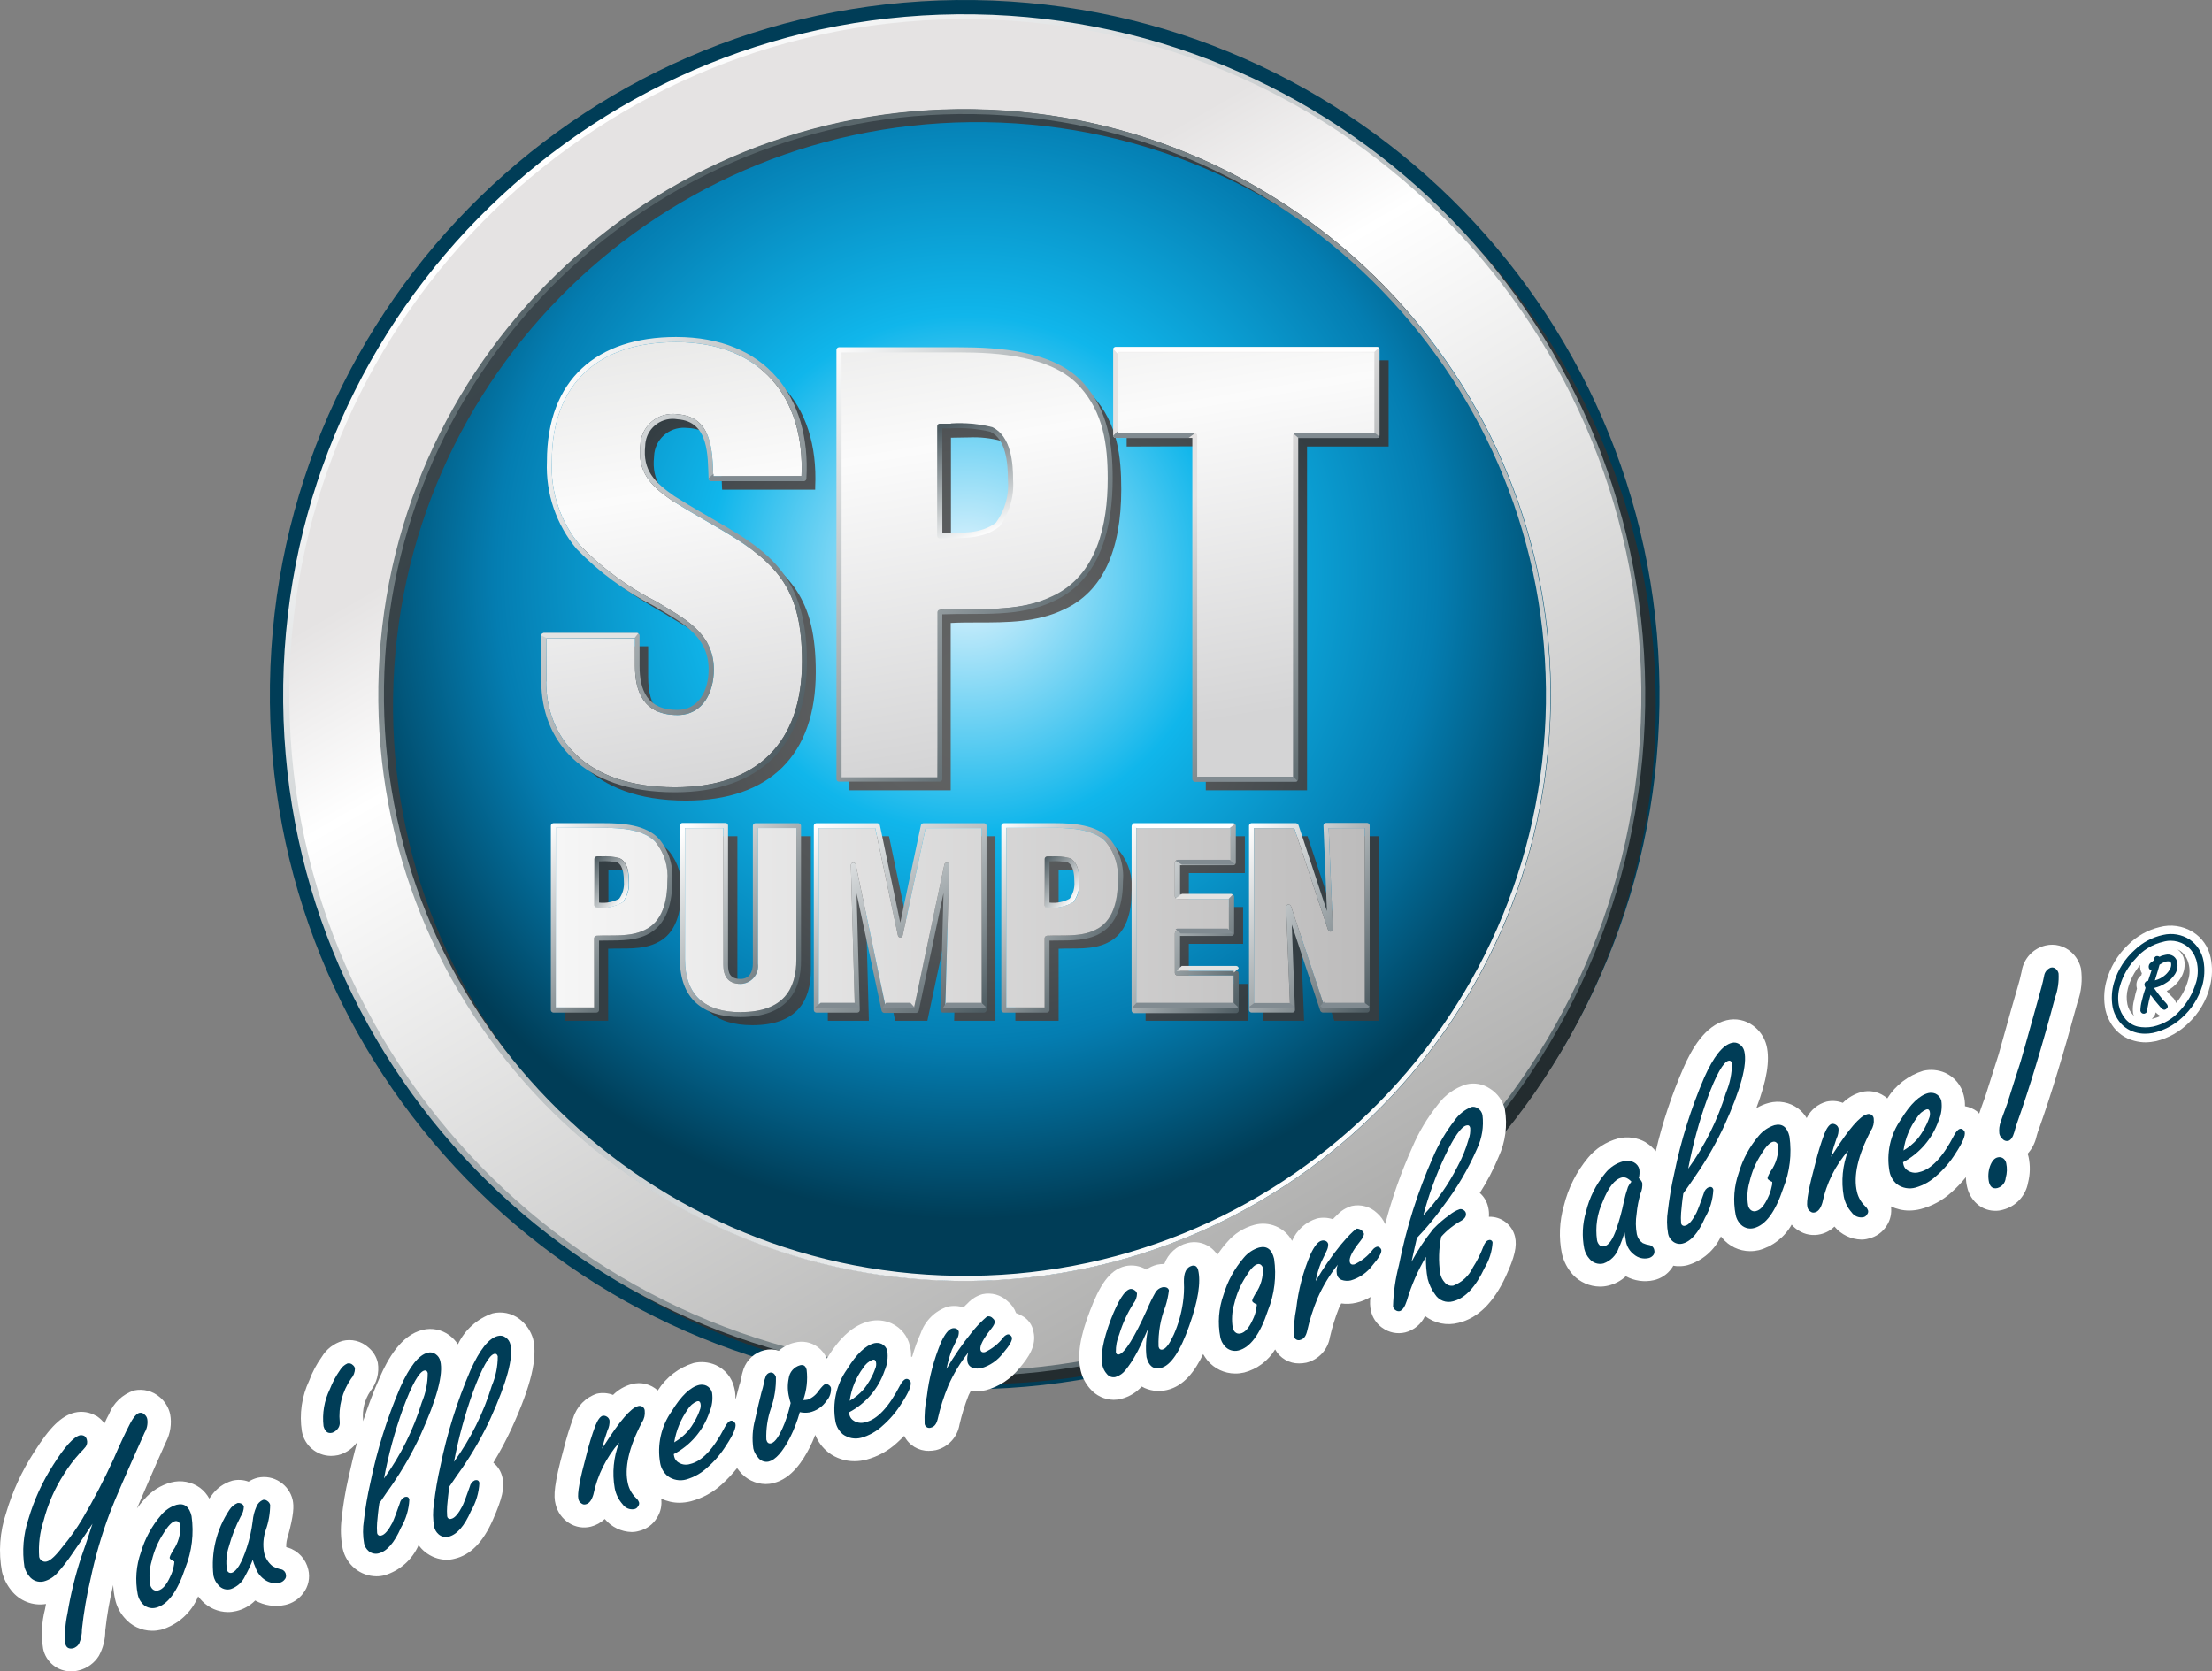
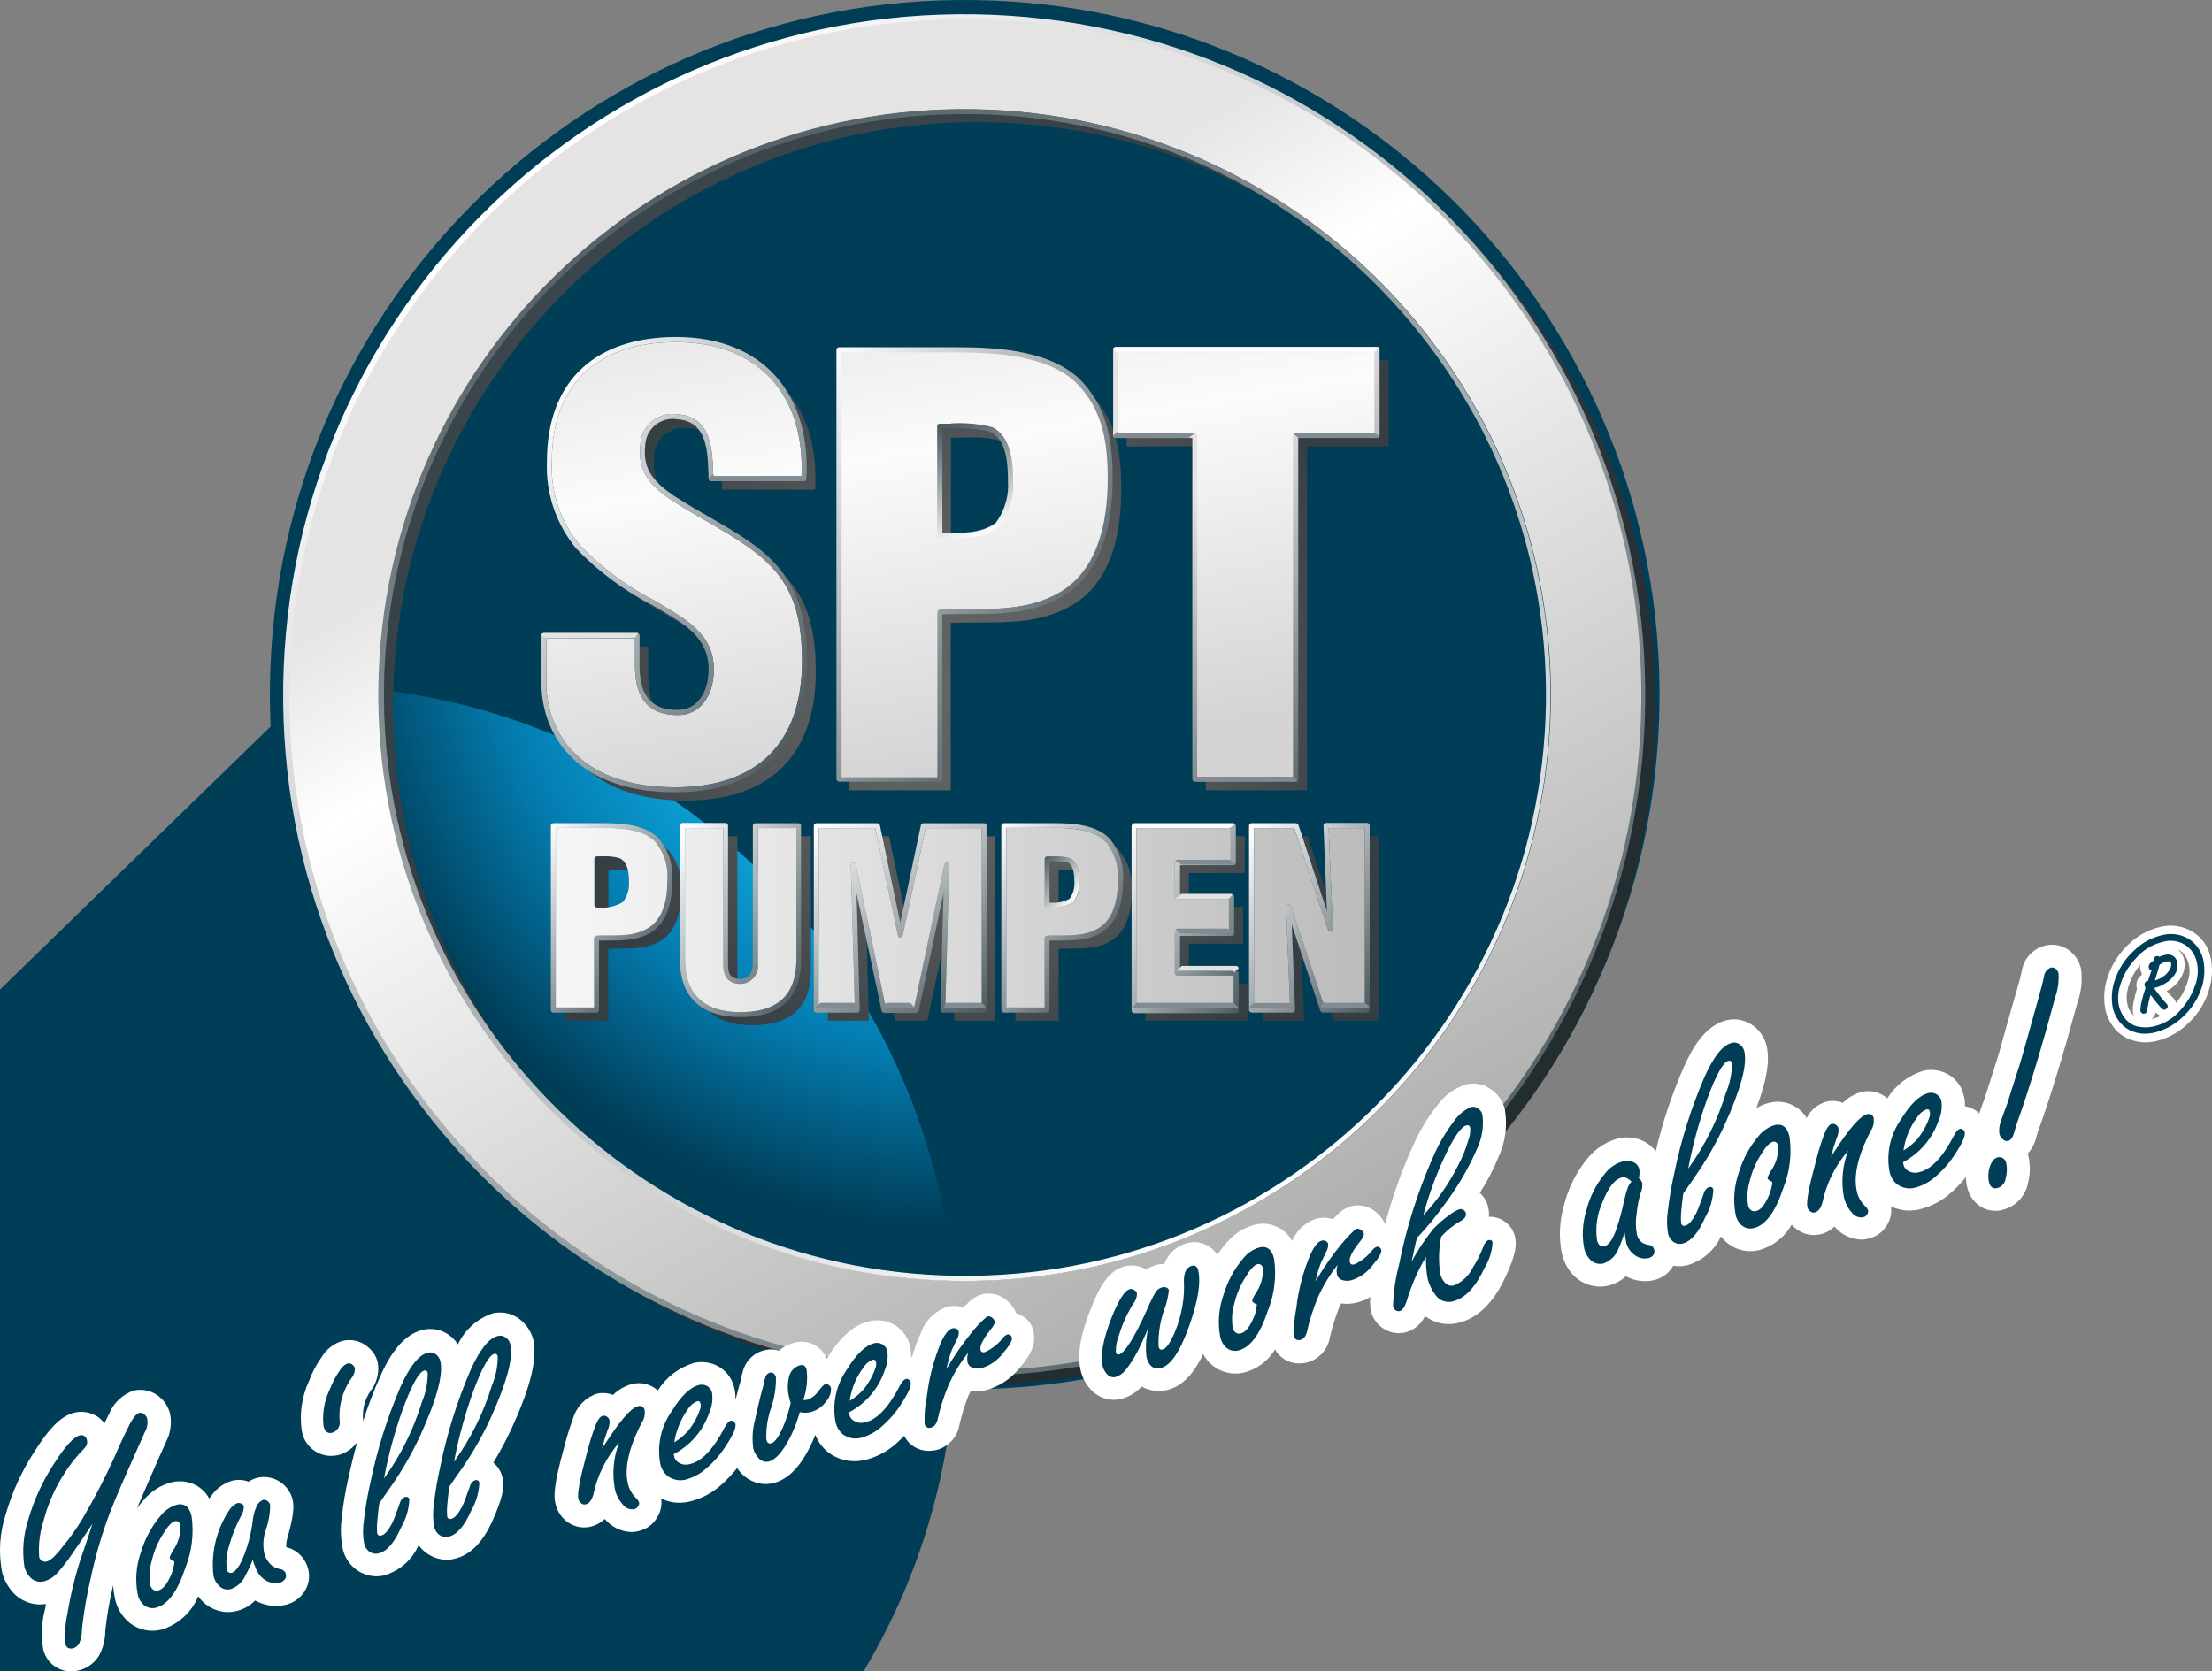
<svg xmlns="http://www.w3.org/2000/svg" xmlns:xlink="http://www.w3.org/1999/xlink" id="Ebene_1" data-name="Ebene 1" viewBox="0 0 219.085 165.573">
  <rect x="0" y="0" width="219.085" height="165.573" fill="#808080" stroke="none" />
  <defs>
    <style>
      .cls-1 {
        fill: none;
      }

      .cls-2 {
        fill: url(#Unbenannter_Verlauf_19-7);
      }

      .cls-3 {
        fill: url(#Unbenannter_Verlauf_19-6);
      }

      .cls-4 {
        fill: url(#Unbenannter_Verlauf_19-9);
      }

      .cls-5 {
        fill: url(#Unbenannter_Verlauf_19-8);
      }

      .cls-6 {
        fill: url(#Unbenannter_Verlauf_19-3);
      }

      .cls-7 {
        fill: url(#Unbenannter_Verlauf_19-5);
      }

      .cls-8 {
        fill: url(#Unbenannter_Verlauf_19-2);
      }

      .cls-9 {
        fill: url(#Unbenannter_Verlauf_19-4);
      }

      .cls-10 {
        fill: url(#Unbenannter_Verlauf_15-2);
      }

      .cls-11 {
        fill: #003d57;
      }

      .cls-12 {
        fill: #e3e3e2;
      }

      .cls-13 {
        fill: #fff;
      }

      .cls-14 {
        fill: #818b91;
      }

      .cls-15 {
        fill: url(#Unbenannter_Verlauf_2);
        fill-rule: evenodd;
      }

      .cls-16 {
        fill: url(#Unbenannter_Verlauf_5-2);
      }

      .cls-17 {
        fill: url(#Unbenannter_Verlauf_15);
      }

      .cls-18 {
        fill: url(#Unbenannter_Verlauf_19);
      }

      .cls-19 {
        fill: url(#Unbenannter_Verlauf_11);
      }

      .cls-20 {
        fill: url(#Unbenannter_Verlauf_20);
      }

      .cls-21 {
        fill: url(#Unbenannter_Verlauf_3);
      }

      .cls-22 {
        fill: url(#Unbenannter_Verlauf_4);
      }

      .cls-23 {
        fill: url(#Unbenannter_Verlauf_6);
      }

      .cls-24 {
        fill: url(#Unbenannter_Verlauf_5);
      }

      .cls-25 {
        fill: url(#Unbenannter_Verlauf_7);
      }
    </style>
    <radialGradient id="Unbenannter_Verlauf_4" data-name="Unbenannter Verlauf 4" cx="-151.807" cy="500.106" fx="-151.807" fy="500.106" r=".501" gradientTransform="translate(18712.081 64870.49) rotate(.86) scale(129.028 -129.028)" gradientUnits="userSpaceOnUse">
      <stop offset="0" stop-color="#e9f6fe" />
      <stop offset=".4" stop-color="#10b6eb" />
      <stop offset=".73" stop-color="#047db1" />
      <stop offset="1" stop-color="#003d57" />
    </radialGradient>
    <linearGradient id="Unbenannter_Verlauf_2" data-name="Unbenannter Verlauf 2" x1="-151.573" y1="499.712" x2="-152.216" y2="500.477" gradientTransform="translate(20515.2 67294.879) scale(134.424 -134.424)" gradientUnits="userSpaceOnUse">
      <stop offset=".1" stop-color="#232c2f" />
      <stop offset="1" stop-color="#3d484e" />
    </linearGradient>
    <linearGradient id="Unbenannter_Verlauf_3" data-name="Unbenannter Verlauf 3" x1="-152.082" y1="500.419" x2="-151.614" y2="499.607" gradientTransform="translate(20517.717 67305.876) scale(134.448 -134.448)" gradientUnits="userSpaceOnUse">
      <stop offset=".088" stop-color="#e5e3e3" />
      <stop offset=".234" stop-color="#fff" />
      <stop offset=".968" stop-color="#a8a8a7" />
    </linearGradient>
    <linearGradient id="Unbenannter_Verlauf_5" data-name="Unbenannter Verlauf 5" x1="-151.964" y1="500.128" x2="-151.464" y2="499.261" gradientTransform="translate(17708.81 58080.85) scale(116.094 -116.094)" gradientUnits="userSpaceOnUse">
      <stop offset="0" stop-color="#536166" />
      <stop offset="1" stop-color="#fff" />
    </linearGradient>
    <linearGradient id="Unbenannter_Verlauf_5-2" data-name="Unbenannter Verlauf 5" x1="-151.578" y1="499.721" x2="-152.22" y2="500.487" gradientTransform="translate(20588.343 67538.504) scale(134.91 -134.911)" xlink:href="#Unbenannter_Verlauf_5" />
    <radialGradient id="Unbenannter_Verlauf_6" data-name="Unbenannter Verlauf 6" cx="-150.742" cy="497.543" fx="-150.742" fy="497.543" r=".737" gradientTransform="translate(10171.215 33305.045) scale(66.833 -66.802)" gradientUnits="userSpaceOnUse">
      <stop offset="0" stop-color="#636464" />
      <stop offset=".241" stop-color="#5e6061" />
      <stop offset=".492" stop-color="#525557" />
      <stop offset=".749" stop-color="#3c4449" />
      <stop offset=".828" stop-color="#343e43" />
    </radialGradient>
    <linearGradient id="Unbenannter_Verlauf_7" data-name="Unbenannter Verlauf 7" x1="-151.368" y1="495.646" x2="-151.021" y2="494.529" gradientTransform="translate(12518.659 21884.442) scale(82.182 -44.104)" gradientUnits="userSpaceOnUse">
      <stop offset=".031" stop-color="#e3e3e2" />
      <stop offset=".412" stop-color="#fbfbfb" />
      <stop offset="1" stop-color="#d4d4d5" />
    </linearGradient>
    <linearGradient id="Unbenannter_Verlauf_19" data-name="Unbenannter Verlauf 19" x1="-147.626" y1="495.517" x2="-146.799" y2="494.681" gradientTransform="translate(3940.224 22387.05) scale(26.313 -45.104)" gradientUnits="userSpaceOnUse">
      <stop offset="0" stop-color="#fff" />
      <stop offset="1" stop-color="#4e5c62" />
    </linearGradient>
    <linearGradient id="Unbenannter_Verlauf_19-2" data-name="Unbenannter Verlauf 19" x1="-147.957" y1="495.229" x2="-147.182" y2="494.377" gradientTransform="translate(4129.91 21346.122) scale(27.358 -43.033)" xlink:href="#Unbenannter_Verlauf_19" />
    <linearGradient id="Unbenannter_Verlauf_19-3" data-name="Unbenannter Verlauf 19" x1="-132.608" y1="472.463" x2="-132.877" y2="473.471" gradientTransform="translate(1096.663 5448.256) scale(7.537 -11.419)" xlink:href="#Unbenannter_Verlauf_19" />
    <linearGradient id="Unbenannter_Verlauf_11" data-name="Unbenannter Verlauf 11" x1="-146.808" y1="494.297" x2="-147.412" y2="495.313" gradientTransform="translate(4008.077 21358.167) scale(26.386 -43.057)" gradientUnits="userSpaceOnUse">
      <stop offset="0" stop-color="#536166" />
      <stop offset=".7" stop-color="#e5e3e3" />
    </linearGradient>
    <linearGradient id="Unbenannter_Verlauf_15" data-name="Unbenannter Verlauf 15" x1="-109.192" y1="437.056" x2="-108.428" y2="436.158" gradientTransform="translate(481.138 2327.973) scale(3.459 -5.132)" gradientUnits="userSpaceOnUse">
      <stop offset="0" stop-color="#4e5c62" />
      <stop offset="1" stop-color="#fff" />
    </linearGradient>
    <linearGradient id="Unbenannter_Verlauf_19-4" data-name="Unbenannter Verlauf 19" x1="-140.85" y1="485.043" x2="-140.083" y2="484.191" gradientTransform="translate(1798.993 9184.142) scale(12.07 -18.766)" xlink:href="#Unbenannter_Verlauf_19" />
    <linearGradient id="Unbenannter_Verlauf_19-5" data-name="Unbenannter Verlauf 19" x1="-140.661" y1="485.09" x2="-139.738" y2="484.073" gradientTransform="translate(1804.915 9196.69) scale(11.949 -18.791)" xlink:href="#Unbenannter_Verlauf_19" />
    <linearGradient id="Unbenannter_Verlauf_15-2" data-name="Unbenannter Verlauf 15" x1="-108.939" y1="437.049" x2="-108.169" y2="436.15" gradientTransform="translate(433.469 2327.62) scale(3.439 -5.131)" xlink:href="#Unbenannter_Verlauf_15" />
    <linearGradient id="Unbenannter_Verlauf_19-6" data-name="Unbenannter Verlauf 19" x1="-140.824" y1="485.043" x2="-140.056" y2="484.191" gradientTransform="translate(1750.544 9184.142) scale(12.045 -18.766)" xlink:href="#Unbenannter_Verlauf_19" />
    <linearGradient id="Unbenannter_Verlauf_19-7" data-name="Unbenannter Verlauf 19" x1="-140.656" y1="485.52" x2="-139.795" y2="484.589" gradientTransform="translate(1756.266 9417.053) scale(11.999 -19.229)" xlink:href="#Unbenannter_Verlauf_19" />
    <linearGradient id="Unbenannter_Verlauf_19-8" data-name="Unbenannter Verlauf 19" x1="-144.43" y1="485.154" x2="-143.71" y2="484.018" gradientTransform="translate(2553.618 9198.729) scale(17.106 -18.795)" xlink:href="#Unbenannter_Verlauf_19" />
    <linearGradient id="Unbenannter_Verlauf_19-9" data-name="Unbenannter Verlauf 19" x1="-139.102" y1="485.052" x2="-138.094" y2="484.065" gradientTransform="translate(1588.45 9185.698) scale(10.615 -18.769)" xlink:href="#Unbenannter_Verlauf_19" />
    <linearGradient id="Unbenannter_Verlauf_20" data-name="Unbenannter Verlauf 20" x1="-151.622" y1="484.054" x2="-150.622" y2="484.054" gradientTransform="translate(12204.401 8928.518) scale(80.129 -18.257)" gradientUnits="userSpaceOnUse">
      <stop offset="0" stop-color="#f6f6f6" />
      <stop offset="1" stop-color="#bdbcbc" />
    </linearGradient>
  </defs>
  <g id="soendgerath-logo-3D">
    <g id="Logo">
      <path id="Pfad_362" data-name="Pfad 362" class="cls-11" d="m26.737,67.822C27.288,29.818,58.543-.544,96.546.007s68.365,31.806,67.814,69.809c-.551,38.004-31.806,68.365-69.809,67.814-.009,0-.017,0-.026,0-37.986-.547-68.336-31.785-67.789-69.771,0-.013,0-.025,0-.038h0Z" />
-       <path id="Pfad_363" data-name="Pfad 363" class="cls-22" d="m30.997,67.895C31.501,32.237,60.816,3.738,96.474,4.242c35.658.504,64.156,29.819,63.652,65.477-.504,35.658-29.819,64.156-65.477,63.652-.017,0-.035,0-.052,0-35.642-.517-64.117-29.83-63.6-65.472,0-.001,0-.002,0-.004Z" />
+       <path id="Pfad_363" data-name="Pfad 363" class="cls-22" d="m30.997,67.895c35.658.504,64.156,29.819,63.652,65.477-.504,35.658-29.819,64.156-65.477,63.652-.017,0-.035,0-.052,0-35.642-.517-64.117-29.83-63.6-65.472,0-.001,0-.002,0-.004Z" />
      <path id="Pfad_364" data-name="Pfad 364" class="cls-15" d="m97.739,2.711C60.623,2.186,30.109,31.85,29.584,68.966c-.524,37.116,29.139,67.63,66.256,68.155,37.099.524,67.605-29.112,68.154-66.211.537-37.128-29.126-67.663-66.254-68.2,0,0,0,0-.001,0Zm-1.874,125.038c-31.933-.491-57.422-26.775-56.932-58.709S65.709,11.618,97.642,12.108c31.923.491,57.409,26.76,56.932,58.683-.499,31.933-26.775,57.425-58.709,56.956h0Z" />
      <path id="Pfad_365" data-name="Pfad 365" class="cls-21" d="m96.547,1.64C59.424,1.122,28.91,30.796,28.392,67.92c-.518,37.123,29.157,67.637,66.28,68.155,37.096.517,67.598-29.115,68.154-66.211.55-37.128-29.102-67.673-66.23-68.223-.016,0-.033,0-.049,0Zm-1.85,125.232c-32.041-.488-57.619-26.859-57.131-58.9.488-32.041,26.859-57.619,58.9-57.131,32.033.488,57.608,26.846,57.131,58.879-.486,32.046-26.854,57.632-58.9,57.152h0Z" />
      <path id="Pfad_366" data-name="Pfad 366" class="cls-24" d="m96.425,10.817c32.055.504,57.631,26.898,57.127,58.952-.504,32.055-26.898,57.631-58.952,57.127-32.036-.504-57.605-26.868-57.128-58.904.478-32.056,26.852-57.655,58.908-57.177.015,0,.03,0,.045,0Zm-.024.487c-31.78-.457-57.913,24.935-58.37,56.714-.457,31.78,24.935,57.913,56.714,58.37,31.771.457,57.9-24.921,58.369-56.691.454-31.782-24.932-57.92-56.714-58.393Z" />
      <path id="Pfad_367" data-name="Pfad 367" class="cls-16" d="m96.546,1.421c37.25.578,66.978,31.244,66.4,68.494-.578,37.25-31.244,66.978-68.494,66.4-37.241-.578-66.965-31.229-66.401-68.47C28.625,30.589,59.29.85,96.546,1.42h0Zm0,.487C59.571,1.39,29.177,30.945,28.66,67.92c-.517,36.975,29.038,67.369,66.013,67.886,36.955.517,67.34-29.007,67.885-65.962.537-36.982-29.007-67.397-65.989-67.935-.008,0-.015,0-.023,0v-.002Z" />
      <path id="Pfad_368" data-name="Pfad 368" class="cls-23" d="m80.798,66.581c0,8.2-4.552,12.73-12.852,12.73-9.59,0-13.022-5.55-13.022-10.734v-4.552h9.274v3.018c0,3.091,1.29,4.576,3.967,4.576,2.458,0,3.335-2.288,3.335-4.235,0-3.213-2.337-4.6-4.8-6.061-.243-.146-.511-.292-.755-.462-2.75-1.582-5.6-3.31-7.546-5.55-1.985-2.384-3.018-5.419-2.9-8.519,0-7.692,4.576-12.1,12.56-12.1,3.967,0,7.229,1.217,9.444,3.554,2.312,2.41,3.432,5.866,3.237,10.028v.243h-9.216l-.024-.511c-.1-2.41-.195-5.4-3.262-5.6-.146,0-.268-.024-.389-.024-1.615-.078-2.987,1.168-3.065,2.783-.001.022-.002.044-.002.065-.268,2.458.9,3.773,3.018,5.209,1.241.8,2.434,1.485,3.578,2.142.56.317,1.096.633,1.607.949,5.379,3.165,7.813,5.822,7.813,13.051Zm56.714-30.886h-25.923v8.544l7.838-.024v34.077h10.028v-34.056h8.081v-8.541h-.024Zm-26.458,12.779c0,6.158-1.9,10.15-5.623,11.878-2.653,1.314-5.7,1.314-8.617,1.314-.876,0-1.777,0-2.653.049v16.576h-10.028v-42.596h11.878c3.919,0,9.444.365,12.219,3.529,2.483,2.724,2.823,6.059,2.823,9.248v.002Zm-16.868-5.112v10.661c.292-.024.609-.024.9-.024,1.655-.024,3.383-.024,4.722-1.1.914-1.232,1.346-2.755,1.217-4.284,0-1,0-4.065-1.874-4.941-1.04-.275-2.115-.39-3.189-.341l-1.776.029Zm-18.207,39.48v13.679c0,.779-.341,1.753-1.46,1.753-1.217,0-1.485-.755-1.485-1.631v-13.8h-4.284v13.241c0,3.748,2.118,5.477,5.769,5.477,4.381,0,5.793-2.385,5.793-5.477v-13.243h-4.333Zm22.612,0v18.28h-4.089l.146-5.477.243-8.86-1.874,8.86-1.168,5.477h-3.189l-1.144-5.477-1.85-8.86.243,8.86.146,5.477h-4.065v-18.28h6.061l2.264,10.807,2.288-10.807h5.988Zm25,14.629v3.651h-10.128v-18.28h9.834v3.653h-5.55v3.359h5.377v3.651h-5.379v3.968l5.846-.002Zm12.974-14.629v18.28h-4.406l-1.826-5.477-1.558-4.722.17,4.722.219,5.477h-4.065v-18.28h4.406l3.383,10.223-.414-10.223h4.091Zm-70.271,1.509c-1.193-1.363-3.578-1.509-5.233-1.509h-5.112v18.28h4.284v-7.132c1.606-.073,3.335.146,4.819-.584,1.947-.9,2.41-3.116,2.41-5.087.138-1.425-.282-2.847-1.171-3.969h.003Zm-3.627,5.915c-.733.408-1.578.57-2.41.462v-4.576h.462c.564-.037,1.13.013,1.679.146.73.341.8,1.412.8,2.118.049.66-.14,1.316-.534,1.849h.003Zm48.243-5.915c-1.193-1.363-3.578-1.509-5.233-1.509h-5.112v18.28h4.284v-7.132c1.606-.073,3.335.146,4.819-.584,1.947-.9,2.41-3.116,2.41-5.087.138-1.425-.282-2.847-1.171-3.969h.003Zm-3.651,5.915c-.733.408-1.578.57-2.41.462v-4.576h.463c.564-.037,1.13.013,1.679.146.73.341.8,1.412.8,2.118.072.663-.12,1.327-.535,1.849h.003Z" />
      <path id="Pfad_369" data-name="Pfad 369" class="cls-25" d="m54.096,67.505h0c0,5.477,3.748,10.491,12.755,10.491,8.154,0,12.584-4.43,12.584-12.462,0-6.961-2.264-9.639-7.692-12.876-1.582-.949-3.335-1.9-5.209-3.091-2.02-1.387-3.408-2.75-3.116-5.452.057-1.772,1.539-3.163,3.312-3.107.138.004.276.018.412.04,3.408.243,3.408,3.651,3.505,6.134h8.738c.341-7.765-3.992-13.29-12.438-13.29-7.594,0-12.292,3.992-12.292,11.854-.139,3.043.878,6.026,2.848,8.349,2.182,2.232,4.716,4.09,7.5,5.5,2.653,1.631,5.7,3.043,5.7,6.742,0,2.191-1.047,4.5-3.6,4.5-3.383,0-4.211-2.361-4.211-4.844v-2.75h-8.763v4.26m64.162-24.535h0c.13.009.234.113.243.243v33.809h9.688v-33.807c.009-.13.113-.234.243-.243h7.813v-8.2h-25.639v8.2h7.643m-11.245-4.746c-2.7-3.091-8.13-3.432-12.024-3.432h-11.757v42.255h9.615l.1-16.406c.009-.13.113-.234.243-.243,3.675-.17,7.74.341,11.148-1.339,4.406-2.045,5.525-7.156,5.525-11.732.022-3.456-.591-6.548-2.85-9.103h0Zm-8.081,13.752c-1.68,1.314-3.846,1.1-5.793,1.168-.134,0-.242-.109-.243-.243v-10.661c.009-.13.113-.234.243-.243h1.071c1.349-.086,2.704.037,4.016.365,1.874.876,2.02,3.578,2.02,5.16.101,1.593-.364,3.171-1.314,4.454h0Z" />
      <path id="Pfad_370" data-name="Pfad 370" class="cls-18" d="m54.097,67.506c0,5.477,3.748,10.491,12.755,10.491,8.154,0,12.584-4.43,12.584-12.462,0-6.961-2.264-9.639-7.692-12.876-1.582-.949-3.335-1.9-5.209-3.091-2.02-1.387-3.408-2.75-3.116-5.452.057-1.772,1.539-3.163,3.312-3.107.138.004.276.018.412.04,3.408.243,3.408,3.651,3.505,6.134h8.738c.341-7.765-3.992-13.29-12.438-13.29-7.594,0-12.292,3.992-12.292,11.854-.139,3.043.878,6.026,2.848,8.349,2.182,2.232,4.716,4.09,7.5,5.5,2.653,1.631,5.7,3.043,5.7,6.742,0,2.191-1.047,4.5-3.6,4.5-3.383,0-4.211-2.361-4.211-4.844v-2.75h-8.763v4.26l-.033.002Zm-.487,0v-4.552c.009-.13.113-.234.243-.243h9.249c.13.009.234.113.243.243v3.018c0,2.385.755,4.357,3.724,4.357,2.118,0,3.116-1.9,3.116-4.016,0-3.456-2.945-4.8-5.452-6.3-2.834-1.439-5.408-3.339-7.619-5.623-2.027-2.42-3.077-5.511-2.945-8.665,0-8.154,4.965-12.341,12.8-12.341,8.86,0,13.363,5.939,12.9,14.045-.009.13-.113.234-.243.243h-9.2c-.13-.009-.234-.113-.243-.243-.1-2.239.073-5.671-3.067-5.89-1.483-.268-2.903.718-3.17,2.201-.026.141-.04.284-.043.428-.268,2.41.925,3.627,2.9,4.99,7.2,4.576,13.12,5.866,13.12,16.381,0,8.3-4.649,12.949-13.071,12.949-9.274,0-13.241-5.209-13.241-10.978v-.004Z" />
      <path id="Pfad_371" data-name="Pfad 371" class="cls-8" d="m92.843,60.641c.009-.13.113-.234.243-.243,3.675-.17,7.716.341,11.148-1.339,4.406-2.045,5.477-7.059,5.477-11.635,0-3.456-.462-6.548-2.726-9.079-2.7-3.091-8.13-3.432-12.024-3.432h-11.61v42.089h9.492v-16.361Zm.487.219v16.332c-.009.13-.113.234-.243.243h-10c-.13-.009-.234-.113-.243-.243v-42.547c.009-.13.113-.234.243-.243h11.878c3.846,0,9.517.316,12.389,3.6,2.385,2.677,2.848,5.939,2.848,9.42,0,4.6-1.071,9.907-5.769,12.1-3.456,1.68-7.375,1.193-11.1,1.339h-.003Z" />
      <path id="Pfad_372" data-name="Pfad 372" class="cls-6" d="m94.185,41.949c1.374-.087,2.753.036,4.089.365,1.9.9,2.069,3.627,2.069,5.258.108,1.636-.366,3.257-1.339,4.576-1.7,1.363-3.919,1.12-5.915,1.193-.139.001-.256-.105-.268-.243v-10.88c0-.134.109-.242.243-.243h1.12v-.026Zm0,.487h-.852v10.368c1.777-.024,3.821.122,5.306-1.022.89-1.215,1.313-2.71,1.193-4.211,0-1.728-.195-4.065-1.753-4.8-1.275-.299-2.587-.413-3.895-.341v.006Z" />
      <path id="Pfad_373" data-name="Pfad 373" class="cls-12" d="m53.61,62.954c.009-.13.113-.234.243-.243h9.249c.042.003.083.011.122.024l-.365.462h-8.763l-.487-.243h0Z" />
      <g id="Gruppe_123" data-name="Gruppe 123">
        <path id="Pfad_374" data-name="Pfad 374" class="cls-1" d="m79.245,47.157l-.146-.146.146.146h.17c.341-7.765-3.992-13.29-12.438-13.29-7.594,0-12.292,3.992-12.292,11.854-.139,3.043.878,6.026,2.848,8.349,2.182,2.232,4.716,4.09,7.5,5.5,2.653,1.631,5.7,3.043,5.7,6.742,0,2.191-1.047,4.5-3.6,4.5-3.383,0-4.211-2.361-4.211-4.844v-2.751h-8.777v4.284c0,5.477,3.748,10.491,12.755,10.491,8.154,0,12.584-4.43,12.584-12.462,0-6.961-2.264-9.639-7.692-12.876-1.582-.949-3.335-1.9-5.209-3.091-2.02-1.387-3.408-2.75-3.116-5.452.057-1.772,1.539-3.163,3.312-3.107.138.004.276.018.412.04,3.31.219,3.408,3.456,3.505,5.915l.122-.122-.122.122v.219h8.549v-.021Z" />
        <path id="Pfad_375" data-name="Pfad 375" class="cls-14" d="m70.672,47.157v-.219l-.487.438v.049c.009.13.113.234.243.243h9.249l-.438-.487h-8.568v-.024Z" />
      </g>
      <path id="Pfad_376" data-name="Pfad 376" class="cls-19" d="m118.331,42.897c.13.009.234.113.243.243v33.809h9.493v-33.808c.009-.13.113-.234.243-.243h7.813v-8.008h-25.386v8.008h7.594Zm-.243.487h-7.594c-.13-.009-.234-.113-.243-.243v-8.519c.009-.13.113-.234.243-.243h25.9c.13.009.234.113.243.243v8.519c-.009.13-.113.234-.243.243h-7.813v33.809c-.009.13-.113.234-.243.243h-10c-.13-.009-.234-.113-.243-.243v-33.809h-.007Z" />
      <path id="Pfad_377" data-name="Pfad 377" class="cls-14" d="m117.723,43.384h-7.229c-.122,0-.268-.1-.243-.219l.487-.487v.219h7.643l-.657.487h-.001Z" />
      <path id="Pfad_378" data-name="Pfad 378" class="cls-13" d="m110.25,34.573c.029-.111.128-.19.243-.195h25.9c.146,0,.17.073.17.073l-.438.414h-25.388v.219l-.487-.511h0Z" />
      <path id="Pfad_379" data-name="Pfad 379" class="cls-14" d="m136.636,43.262c-.047.076-.13.122-.219.122h-7.813l-.462-.389c.041-.07.114-.116.195-.122h7.813l.487.389h-.001Z" />
      <g id="Gruppe_124" data-name="Gruppe 124">
        <path id="Pfad_380" data-name="Pfad 380" class="cls-14" d="m128.092,76.95h-9.371l-.511.438c.044.027.094.044.146.049h9.98c.065.002.127-.025.17-.073l-.414-.414Z" />
      </g>
      <path id="Pfad_381" data-name="Pfad 381" class="cls-17" d="m104.165,84.839c.598-.041,1.198.016,1.777.17.852.389.949,1.533.949,2.361.048.725-.168,1.443-.609,2.02-.783.462-1.698.65-2.6.535-.127.007-.236-.089-.243-.216,0-.009,0-.018,0-.027v-4.576c.009-.13.113-.234.243-.243h.487l-.004-.024Zm0,.487h-.219v4.089c.691.083,1.391-.053,2-.389.348-.488.512-1.083.463-1.68,0-.56-.049-1.582-.633-1.9-.528-.114-1.068-.155-1.607-.122l-.004.002Z" />
      <path id="Pfad_382" data-name="Pfad 382" class="cls-9" d="m103.459,92.941c.009-.13.113-.234.243-.243,1.558-.073,3.286.146,4.746-.56,1.8-.828,2.264-2.9,2.264-4.868.122-1.373-.287-2.741-1.144-3.822-1.12-1.266-3.383-1.436-5.063-1.436h-4.844v17.793h3.8v-6.864h-.002Zm.487.243v6.888c-.009.13-.113.234-.243.243h-4.284c-.13-.009-.234-.113-.243-.243v-18.28c.009-.13.113-.234.243-.243h5.112c1.631,0,4.138.122,5.428,1.607.94,1.164,1.394,2.647,1.266,4.138,0,2-.462,4.357-2.556,5.331-1.485.682-3.14.511-4.722.56h0Z" />
      <path id="Pfad_383" data-name="Pfad 383" class="cls-7" d="m135.175,99.826v-17.789h-3.578l.414,9.955c.024.341-.365.414-.487.1l-3.335-10.053h-3.992v17.787h3.578l-.389-9.931c-.024-.341.365-.414.487-.1l3.338,10.031h3.964Zm.243.487h-4.407c-.102-.018-.191-.08-.243-.17l-2.824-8.544.316,8.446c.01.138-.094.257-.231.267-.004,0-.008,0-.012,0h-4.065c-.13-.009-.234-.113-.243-.243v-18.28c.009-.13.113-.234.243-.243h4.406c.102.018.191.08.243.17l2.823,8.544-.341-8.471c-.01-.138.094-.257.231-.267.004,0,.008,0,.012,0h4.089c.13.009.234.113.243.243v18.28c.001.139-.105.256-.243.268h.003Z" />
-       <path id="Pfad_384" data-name="Pfad 384" class="cls-10" d="m59.549,84.839c.598-.041,1.198.016,1.777.17.852.389.949,1.533.949,2.361.048.725-.168,1.443-.609,2.02-.776.461-1.684.649-2.58.535-.127.007-.236-.089-.243-.216,0-.009,0-.018,0-.027v-4.576c.009-.13.113-.234.243-.243h.462v-.024Zm0,.487h-.219v4.089c.691.083,1.39-.053,2-.389.348-.488.511-1.083.462-1.68,0-.56-.049-1.582-.633-1.9-.528-.114-1.068-.155-1.607-.122l-.003.002Z" />
      <path id="Pfad_385" data-name="Pfad 385" class="cls-3" d="m58.843,92.941c.009-.13.113-.234.243-.243,1.558-.073,3.286.146,4.746-.56,1.8-.828,2.264-2.9,2.264-4.868.122-1.373-.287-2.741-1.144-3.822-1.12-1.266-3.383-1.436-5.063-1.436h-4.844v17.793h3.8v-6.864h-.002Zm.487.243v6.888c-.009.13-.113.234-.243.243h-4.284c-.13-.009-.234-.113-.243-.243v-18.28c.009-.13.113-.234.243-.243h5.087c1.631,0,4.138.122,5.428,1.607.94,1.164,1.394,2.647,1.266,4.138,0,2-.462,4.357-2.556,5.331-1.46.682-3.116.511-4.7.56h.002Z" />
      <path id="Pfad_386" data-name="Pfad 386" class="cls-2" d="m73.35,100.268c4.235,0,5.525-2.264,5.525-5.233v-13h-3.8v13.436c.125.972-.561,1.861-1.532,1.986-.056.007-.112.012-.168.014-1.412,0-1.728-.949-1.728-1.874v-13.56h-3.8v13c0,3.578,2,5.233,5.5,5.233l.003-.002Zm0,.487c-3.748,0-6.012-1.826-6.012-5.744v-13.242c.009-.13.113-.234.243-.243h4.284c.13.009.234.113.243.243v13.825c0,.828.219,1.387,1.241,1.387.9,0,1.217-.755,1.217-1.509v-13.678c.009-.13.113-.234.243-.243h4.284c.13.009.234.113.243.243v13.241c.049,3.213-1.436,5.72-5.988,5.72h.002Z" />
      <path id="Pfad_387" data-name="Pfad 387" class="cls-5" d="m84.278,85.737c-.02-.134.073-.258.206-.278.134-.02.258.073.278.206.001.008.002.015.002.023l2.97,14.142h2.8l2.994-14.142c.007-.135.123-.239.258-.232.135.007.239.123.232.258,0,.008-.001.015-.002.023l-.389,14.093h3.6v-17.793h-5.55l-2.263,10.613c-.073.316-.414.316-.487,0l-2.239-10.613h-5.6v17.793h3.578l-.389-14.093h.001Zm.56,2.75l.316,11.586c0,.134-.109.242-.243.243h-4.065c-.13-.009-.234-.113-.243-.243v-18.28c.009-.13.113-.234.243-.243h6.057c.112.012.207.088.243.195l2.02,9.663,2.045-9.663c.036-.107.131-.183.243-.195h6.012c.13.009.234.113.243.243v18.28c-.009.13-.113.234-.243.243h-4.089c-.134,0-.242-.109-.243-.243l.316-11.61-2.454,11.687c-.036.107-.131.183-.243.195h-3.189c-.112-.012-.207-.088-.243-.195l-2.483-11.659v-.004Z" />
      <path id="Pfad_388" data-name="Pfad 388" class="cls-4" d="m122.445,96.179h-5.569v-3.456h5.112c.13-.009.234-.113.243-.243v-3.651c-.009-.13-.113-.234-.243-.243h-5.112v-2.872h5.282c.13-.009.234-.113.243-.243v-3.651c.002-.065-.025-.127-.073-.17h-.024c-.028-.026-.062-.043-.1-.049h-9.882c-.077.002-.149.039-.195.1h0c-.027.044-.044.094-.049.146v18.28c.009.13.113.234.243.243h10.126c.13-.009.234-.113.243-.243v-3.651c.021-.141-.077-.273-.218-.294-.009-.001-.018-.002-.027-.003Zm-.268,3.651h-9.639v-17.793h9.347v3.162h-5.282c-.13.009-.234.113-.243.243v3.357c.009.13.113.234.243.243h5.112v3.164h-5.112c-.13.009-.234.113-.243.243v3.95c.009.13.113.234.243.243h5.573v3.188Z" />
      <path id="Pfad_389" data-name="Pfad 389" class="cls-20" d="m109.569,83.449c-1.12-1.266-3.383-1.436-5.063-1.436h-4.844v17.793h3.8v-6.864c.009-.13.113-.234.243-.243,1.558-.073,3.286.146,4.746-.56,1.8-.828,2.264-2.9,2.264-4.868.121-1.374-.289-2.742-1.146-3.822Zm-3.262,5.915c-.783.463-1.698.651-2.6.536-.127.007-.236-.089-.243-.216,0-.009,0-.018,0-.027v-4.576c.009-.13.113-.234.243-.243h.462c.598-.041,1.198.016,1.777.17.852.389.949,1.533.949,2.361.067.716-.143,1.43-.588,1.995Zm28.868,10.466v-17.793h-3.578l.414,9.955c.024.341-.365.414-.487.1l-3.335-10.053h-3.992v17.793h3.578l-.389-9.931c-.024-.341.365-.414.487-.1l3.335,10.028h3.967Zm-70.223-16.381c-1.12-1.266-3.383-1.436-5.063-1.436h-4.843v17.793h3.8v-6.864c.009-.13.113-.234.243-.243,1.558-.073,3.286.146,4.746-.56,1.8-.828,2.264-2.9,2.264-4.868.122-1.374-.289-2.742-1.146-3.822h0Zm-3.262,5.915c-.776.461-1.684.65-2.58.536-.127.007-.236-.089-.243-.216,0-.009,0-.018,0-.027v-4.576c.009-.13.113-.234.243-.243h.463c.598-.041,1.198.016,1.777.17.852.389.949,1.533.949,2.361.048.717-.168,1.427-.608,1.995h0Zm11.659,10.9c4.235,0,5.525-2.264,5.525-5.233v-13h-3.8v13.442c.125.972-.561,1.861-1.532,1.986-.056.007-.112.012-.168.014-1.412,0-1.728-.949-1.728-1.874v-13.562h-3.8v13c0,3.578,2,5.233,5.5,5.233l.003-.006Zm10.929-14.531c-.02-.134.073-.258.206-.278.134-.02.258.073.278.206.001.008.002.015.002.023l2.97,14.142h2.8l2.994-14.142c.007-.135.123-.239.258-.232.135.007.239.123.232.258,0,.008-.001.015-.002.023l-.389,14.093h3.6v-17.789h-5.55l-2.264,10.612c-.073.316-.414.316-.487,0l-2.239-10.612h-5.6v17.793h3.578l-.389-14.093.002-.004Zm37.9,14.093h-9.639v-17.789h9.347v3.164h-5.282c-.13.009-.234.113-.243.243v3.359c.009.13.113.234.243.243h5.112v3.167h-5.112c-.13.009-.234.113-.243.243v3.943c.009.13.113.234.243.243h5.574v3.184Z" />
      <path id="Pfad_390" data-name="Pfad 390" class="cls-14" d="m116.433,85.277c.056-.048.123-.083.195-.1h5.136l.56.438c-.046.024-.095.04-.146.049h-5.111l-.633-.389v.002Z" />
      <path id="Pfad_391" data-name="Pfad 391" class="cls-14" d="m122.08,92.454c-.031.015-.065.023-.1.024h-5.039l-.511-.414c.052-.033.11-.058.17-.073h4.99l.487.462h.003Z" />
      <path id="Pfad_392" data-name="Pfad 392" class="cls-12" d="m117.066,88.56h4.892c.051.009.1.025.146.049l-.414.438h-5.111c-.051-.009-.1-.025-.146-.049l.633-.438Z" />
      <path id="Pfad_393" data-name="Pfad 393" class="cls-12" d="m117.041,95.692h5.4c.13.009.234.113.243.243l-.487.414v-.17h-5.567c-.034-.005-.067-.013-.1-.024l.511-.462h0Z" />
      <path id="Pfad_394" data-name="Pfad 394" class="cls-14" d="m81.285,99.343h3.359l.487.389c-.05.057-.12.092-.195.1h-4.065c-.051-.009-.1-.025-.146-.049l.56-.438v-.002Z" />
      <path id="Pfad_395" data-name="Pfad 395" class="cls-14" d="m90.608,99.83h-3.089c-.034-.005-.068-.013-.1-.024l.341-.462h2.41l.438.487h0Z" />
      <path id="Pfad_396" data-name="Pfad 396" class="cls-14" d="m97.641,99.757c-.052.033-.11.058-.17.073h-4.065l.316-.487h3.484l.438.414h-.003Z" />
      <path id="Pfad_397" data-name="Pfad 397" class="cls-13" d="m121.787,82.037h-9.128l-.535-.389c.046-.061.118-.098.195-.1h9.834c.062.01.12.035.17.073l-.536.414v.002Z" />
      <path id="Pfad_398" data-name="Pfad 398" class="cls-14" d="m112.563,99.343h9.615l.438.414c-.05.057-.12.092-.195.1h-10.126c-.051-.009-.1-.025-.146-.049l.414-.462v-.003Z" />
      <path id="Pfad_399" data-name="Pfad 399" class="cls-14" d="m128.214,99.732c-.041.07-.114.116-.195.122h-4.065c-.091.007-.177-.041-.219-.122l.487-.365h3.505l.487.365Z" />
      <path id="Pfad_400" data-name="Pfad 400" class="cls-14" d="m135.637,99.708c-.047.076-.13.122-.219.122h-4.406c-.102-.018-.191-.08-.243-.17l.365-.438.049.122h3.968l.487.365h-.001Z" />
    </g>
    <g id="Slogan">
      <g id="Gruppe_125" data-name="Gruppe 125">
        <path id="Pfad_401" data-name="Pfad 401" class="cls-13" d="m28.514,153.306h-.044c-.049-.024-.1-.024-.122-.049v-.024c-.011-.357.047-.712.17-1.047.584-2.118.609-2.97.462-3.627-.176-.721-.619-1.348-1.241-1.753-.651-.435-1.451-.585-2.215-.414-.321.076-.625.208-.9.39-.514-.191-1.073-.226-1.606-.1-.852.243-1.593.777-2.093,1.509-.073.1-.122.17-.195.268-.228-.419-.543-.785-.925-1.071-.822-.595-1.866-.791-2.848-.536-1.048.282-1.985.876-2.687,1.704-.254.276-.49.569-.706.876.633-1.485,1.582-3.7,2.872-6.572.444-.853.59-1.83.414-2.775-.148-.644-.498-1.225-1-1.655-.702-.625-1.66-.879-2.58-.682-1.136.381-2.045,1.246-2.483,2.361-.146.268-.292.56-.438.9-.198-.263-.436-.493-.706-.682-.024-.031-.061-.049-.1-.049-.642-.388-1.411-.51-2.142-.341-1.314.316-2.483,1.46-4.041,3.943-1.199,1.854-2.125,3.87-2.75,5.988-.634,1.88-.777,3.891-.414,5.842.168.677.484,1.309.925,1.85.814,1.039,2.129,1.552,3.432,1.339-.024.17-.073.365-.1.536-.329,1.273-.391,2.601-.183,3.899.269,1.315,1.433,2.254,2.775,2.239.263.001.525-.032.779-.1.819-.204,1.526-.719,1.972-1.436.421-.777.639-1.647.633-2.531.168-1.508.428-3.003.779-4.479.026.475.091.948.195,1.412.144.666.454,1.285.9,1.8.676.825,1.684,1.306,2.75,1.314.303.002.605-.032.9-.1,1.665-.486,3.018-1.704,3.675-3.31.125.173.263.336.414.487.663.671,1.563,1.056,2.507,1.071.287.002.573-.032.852-.1.71-.167,1.36-.53,1.874-1.047.904.502,1.96.658,2.97.438.71-.156,1.341-.562,1.777-1.144.523-.667.711-1.537.511-2.361-.236-1.035-1.005-1.866-2.019-2.181Z" />
        <path id="Pfad_402" data-name="Pfad 402" class="cls-13" d="m51.418,130.645c-.754-.558-1.717-.754-2.629-.535-1.512.516-2.75,1.622-3.432,3.067-.232-.346-.52-.65-.852-.9-.754-.558-1.717-.754-2.629-.535-2.166.511-3.481,2.921-4.26,4.7-.628,1.422-1.18,2.877-1.655,4.357v-.17c-.093-.998.166-1.996.73-2.824.625-.79.89-1.806.73-2.8-.135-.603-.47-1.143-.949-1.533-.694-.622-1.652-.859-2.556-.633h0c-.856.252-1.586.817-2.045,1.582-.517.719-.935,1.505-1.241,2.337-.744,1.568-.998,3.323-.73,5.038.248,1.396,1.454,2.418,2.872,2.434.237,0,.474-.025.706-.073.651-.161,1.237-.518,1.68-1.022.073-.1.146-.17.219-.268-.317,1.144-.609,2.337-.876,3.578-.298,1.3-.518,2.617-.657,3.943-.135,1.013-.101,2.041.1,3.043.171.763.591,1.448,1.193,1.947.604.497,1.36.772,2.142.779.27.003.539-.031.8-.1,1.515-.448,2.754-1.544,3.383-2.994.17.247.375.469.609.657.602.503,1.358.785,2.142.8.27.003.539-.031.8-.1,1.582-.365,2.824-1.631,3.8-3.846.925-2.093,1.193-3.237.949-4.211-.125-.575-.443-1.09-.9-1.461.674-1.108,1.284-2.254,1.826-3.432,1.923-4.211,2.556-6.937,2.118-8.811-.229-.806-.716-1.514-1.388-2.014Z" />
        <path id="Pfad_403" data-name="Pfad 403" class="cls-13" d="m101.219,130.352c-.185-.109-.381-.199-.584-.268-.161-.459-.448-.864-.828-1.168-.666-.637-1.606-.902-2.507-.706-.55.156-1.046.459-1.436.876l-.024.024c-.146.146-.292.268-.414.414-.51-.17-1.058-.195-1.582-.073-1.243.419-2.223,1.389-2.653,2.629-.339.758-.624,1.539-.851,2.338-.024,0-.073-.024-.1-.024.01-.361-.031-.722-.122-1.071-.226-.977-.89-1.794-1.8-2.215-.019-.002-.036-.011-.049-.024-.683-.295-1.442-.363-2.166-.195-1.534.365-2.9,1.558-4.162,3.627-.024.024-.024.049-.049.073-.196-.453-.506-.847-.9-1.144-.658-.483-1.498-.644-2.288-.438-.578.132-1.114.407-1.558.8-.465-.15-.962-.167-1.436-.049-.963.233-1.742.939-2.069,1.874-.11.317-.191.643-.243.974,0,.024-.024.073-.024.1-.04.199-.097.394-.17.584v.024c-.1.341-.195.755-.316,1.217h-.048c.01-.361-.031-.722-.122-1.071-.226-.977-.89-1.794-1.8-2.215-.019-.002-.036-.011-.049-.024-.683-.295-1.442-.363-2.166-.195-1.473.453-2.735,1.421-3.554,2.726-.695-.639-1.668-.878-2.58-.633-.7.188-1.338.557-1.85,1.071-.512-.198-1.07-.24-1.606-.122-1.118.372-1.987,1.26-2.337,2.385-.372,1.012-.689,2.044-.949,3.091-.949,3.481-1.022,4.649-.8,5.477.182.764.653,1.427,1.314,1.85.647.422,1.442.555,2.191.365.511-.132.98-.391,1.363-.755l.024.024c.654.776,1.607,1.237,2.621,1.267.247.003.493-.031.73-.1.755-.172,1.406-.647,1.8-1.314.362-.563.509-1.237.414-1.9.561.271,1.177.413,1.8.414.386-.002.77-.051,1.144-.146,1.144-.302,2.197-.878,3.067-1.68.546-.493,1.051-1.031,1.509-1.606.075.11.156.215.243.316.627.787,1.574,1.252,2.58,1.266.263.001.525-.032.779-.1,1.8-.438,2.921-2.215,3.578-3.505.209-.412.396-.834.56-1.266.273.678.717,1.274,1.29,1.728.013,0,.024.011.024.024.744.558,1.65.857,2.58.852.386-.002.77-.051,1.144-.146,1.144-.302,2.197-.878,3.067-1.68.243-.219.487-.462.706-.682.459.921,1.405,1.498,2.434,1.485.237-.001.474-.026.706-.073,1.217-.297,2.138-1.294,2.337-2.531.228-.987.529-1.957.9-2.9l.219-.438c.503.073,1.015.048,1.509-.073,1.322-.358,2.493-1.135,3.335-2.215.9-1.047,1.68-2.215,1.363-3.578-.114-.673-.535-1.254-1.139-1.572Z" />
        <path id="Pfad_404" data-name="Pfad 404" class="cls-13" d="m147.466,120.543c.026-.318.001-.638-.073-.949-.118-.547-.408-1.042-.828-1.412.732-1.141,1.359-2.346,1.874-3.6.667-1.461.879-3.089.609-4.673-.201-.859-.735-1.604-1.485-2.069-.687-.459-1.534-.609-2.337-.414-1.146.354-2.146,1.072-2.848,2.045-1.025,1.282-1.868,2.699-2.507,4.211-1.102,2.453-1.997,4.993-2.677,7.594-.181-.422-.454-.798-.8-1.1-.667-.637-1.606-.902-2.507-.706-.55.156-1.046.459-1.436.876l-.024.024c-.146.146-.292.268-.414.414-.51-.17-1.058-.195-1.582-.073-1.105.341-2.004,1.151-2.458,2.215-.732-1.331-2.283-1.986-3.748-1.582h0c-1.044.283-1.977.875-2.677,1.7-.357.396-.683.819-.974,1.266-.2-.305-.456-.569-.754-.779-.647-.446-1.455-.588-2.215-.389-1.058.269-1.914,1.043-2.288,2.069-.237,0-.474.025-.706.073-.385.093-.748.259-1.071.487-.63-.374-1.377-.496-2.093-.341-1.631.389-2.58,2.045-3.481,4.406-1,2.556-1.29,4.454-.925,5.963.158.659.476,1.269.925,1.777.584.686,1.436,1.087,2.337,1.1.255.001.509-.032.755-.1.778-.2,1.48-.623,2.02-1.217.762.427,1.658.549,2.507.341,1.68-.389,2.775-1.874,3.578-3.554.124.212.262.416.414.609.676.825,1.684,1.306,2.75,1.314.303.002.605-.032.9-.1,1.281-.334,2.381-1.155,3.067-2.288.475.87,1.394,1.404,2.385,1.387.237-.001.474-.026.706-.073,1.217-.297,2.138-1.294,2.337-2.531.225-.988.526-1.958.9-2.9l.219-.438c.503.073,1.015.048,1.509-.073.488-.114.956-.303,1.387-.56-.07.462-.053.932.049,1.388.152.641.522,1.209,1.047,1.606.024.024.049.024.073.049.651.478,1.478.647,2.264.462.87-.217,1.596-.817,1.972-1.631.935.734,2.161.986,3.31.681,1.923-.462,3.481-2,4.673-4.576.9-1.947,1.144-3.018.925-3.968-.285-1.185-1.366-2.006-2.584-1.961Z" />
        <path id="Pfad_405" data-name="Pfad 405" class="cls-13" d="m206.103,95.935c-.141-.609-.464-1.161-.925-1.582-.696-.651-1.674-.907-2.6-.681h0c-1.21.293-2.13,1.279-2.337,2.507v.024c-.122.584-.268,1.144-.438,1.7-.146.511-.341,1.217-.609,2.118-.682,2.458-1.1,3.943-1.241,4.43-.438,1.363-.876,2.751-1.314,4.138-.414,1.144-.56,1.558-.609,1.728l-.146-.146-.073-.073c-.353-.259-.762-.434-1.193-.511.01-.361-.031-.722-.122-1.071-.226-.977-.89-1.794-1.8-2.215-.019-.002-.036-.011-.049-.024-.683-.295-1.442-.363-2.166-.195-1.476.454-2.739,1.424-3.558,2.733-.093-.096-.199-.178-.316-.243-.657-.443-1.471-.585-2.239-.389-.7.188-1.338.558-1.85,1.071-.512-.198-1.07-.24-1.606-.122-.862.233-1.581.828-1.972,1.631-.225-.379-.523-.71-.876-.974-.822-.594-1.866-.79-2.848-.535-.447.111-.875.291-1.266.535,1.047-2.775,1.363-4.722,1.022-6.183-.196-.804-.67-1.513-1.339-2-.754-.558-1.717-.754-2.629-.535-2.166.511-3.481,2.921-4.26,4.7-1.167,2.669-2.088,5.439-2.75,8.276-.28-.348-.619-.644-1-.876-.013,0-.024-.011-.024-.024-.821-.46-1.786-.59-2.7-.365-1.174.313-2.221.986-2.994,1.923-1.145,1.38-1.961,3.003-2.385,4.746-.447,1.543-.514,3.171-.195,4.746.182.78.56,1.501,1.1,2.093.689.734,1.647,1.156,2.653,1.168.287.003.573-.031.852-.1.646-.155,1.241-.473,1.728-.925.847.463,1.833.601,2.775.389.708-.16,1.333-.576,1.753-1.168.065-.084.122-.173.17-.268.2.041.405.058.609.049.27.003.539-.031.8-.1,1.462-.428,2.668-1.466,3.31-2.848.049.049.073.1.122.146.676.825,1.684,1.306,2.75,1.314.303.002.605-.032.9-.1,1.375-.375,2.541-1.287,3.237-2.531.192.232.423.43.682.584.648.42,1.442.553,2.191.365.515-.121.987-.382,1.363-.755l.024.024c.656.778,1.612,1.238,2.629,1.266.247.003.493-.031.73-.1.749-.171,1.397-.636,1.8-1.29.362-.563.509-1.237.414-1.9.561.271,1.177.413,1.8.414.386-.002.77-.051,1.144-.146,1.144-.301,2.197-.878,3.067-1.679.513-.453.986-.95,1.412-1.485.005.328.045.655.122.974.157.742.581,1.401,1.193,1.85.468.335,1.03.514,1.606.511.247.003.493-.031.73-.1,1.296-.325,2.279-1.383,2.507-2.7.21-.829.227-1.695.049-2.531-.022-.109-.056-.214-.1-.316.432-.475.733-1.054.876-1.68,0-.024.024-.049.024-.1.074-.272.163-.539.268-.8,1.193-3.359,2.458-7.546,3.773-12.414.394-1.078.513-2.238.344-3.373Z" />
      </g>
      <path id="Pfad_406" data-name="Pfad 406" class="cls-13" d="m218.954,94.864c-.216-1.066-.869-1.993-1.8-2.556-.977-.596-2.157-.763-3.262-.462-1.18.286-2.259.892-3.116,1.753-1.047.992-1.798,2.256-2.166,3.651-.242.923-.267,1.89-.073,2.824.12.521.334,1.016.633,1.46.519.792,1.319,1.358,2.239,1.582.359.097.729.146,1.1.146.352-.006.703-.047,1.047-.122,1.204-.293,2.306-.907,3.189-1.777,1.05-.986,1.794-2.253,2.142-3.651.24-.932.262-1.906.067-2.848Zm-7.714,5.647c-.272-.283-.458-.637-.536-1.022-.104-.516-.088-1.049.049-1.558.227-.86.643-1.658,1.217-2.337-.018.155-.01.311.024.463.027.129.077.253.146.365-.028.062-.044.128-.049.195-.076.043-.142.101-.195.17l-.024.024c-.235.285-.324.662-.243,1.022,0,.024.024.073.024.1-.109.352-.199.709-.268,1.071-.133.441-.174.905-.122,1.363.026.11.067.217.122.316-.042-.062-.091-.12-.145-.172Zm1.971.414c-.035-.004-.071.004-.1.024.088-.083.169-.172.243-.268.081-.115.132-.249.146-.389.145.143.309.266.487.365-.251.111-.511.201-.777.268h0Zm3.53-3.895c-.227.86-.643,1.658-1.217,2.337-.059-.228-.186-.432-.365-.584-.198-.192-.385-.395-.56-.609.073-.049.146-.073.219-.122.504-.304.923-.731,1.217-1.241.307-.529.411-1.153.292-1.753-.087-.403-.321-.76-.657-1,.214.085.406.218.56.389.263.29.447.641.536,1.022.138.513.129,1.054-.026,1.562h.001Z" />
      <g id="Gruppe_126" data-name="Gruppe 126">
        <path id="Pfad_407" data-name="Pfad 407" class="cls-11" d="m9.163,150.945c-.584.901-1.29,1.947-2.118,3.14-.401.588-.84,1.149-1.314,1.68-.364.441-.858.756-1.412.9-.543.125-1.108-.085-1.436-.535-.215-.264-.373-.571-.462-.9-.245-1.583-.112-3.201.389-4.722.557-1.902,1.384-3.713,2.458-5.379,1.144-1.826,2.045-2.8,2.653-2.945.15-.024.304.002.438.073.123.088.21.218.243.365.073.241.028.503-.122.706-.171.217-.359.42-.56.609-.59.648-1.12,1.348-1.582,2.093-.918,1.423-1.6,2.985-2.02,4.625-.379,1.152-.528,2.368-.438,3.578.025.138.103.261.219.341.139.124.331.17.511.122.365-.073.9-.56,1.582-1.46.742-.885,1.411-1.829,2-2.823,1.113-1.894,2.129-3.844,3.043-5.842.609-1.412,1.144-2.556,1.582-3.408.365-.73.706-1.12.974-1.193.196-.051.404.015.535.17.148.122.244.296.268.487.058.448-.036.902-.268,1.29-1.753,3.919-2.921,6.572-3.456,7.984-.799,2.123-1.434,4.303-1.9,6.523-.385,1.636-.67,3.294-.852,4.965.009.502-.091,1-.292,1.46-.132.205-.329.359-.56.438-.438.1-.706-.049-.8-.463-.068-1.003.005-2.011.219-2.994.31-1.89.766-3.754,1.363-5.574.58-1.633.921-2.727,1.115-3.311Z" />
        <path id="Pfad_408" data-name="Pfad 408" class="cls-11" d="m17.488,149.071c.779-.195,1.266.195,1.485,1.12.248,1.728.038,3.491-.609,5.112-.779,2.361-1.753,3.675-2.921,3.968-.513.133-1.057-.048-1.387-.463-.209-.244-.352-.537-.414-.852-.271-1.399-.162-2.845.316-4.187.401-1.352,1.083-2.604,2-3.675.401-.481.932-.836,1.53-1.023Zm-.219,5.623c-.268-.122-.438-.243-.462-.341-.024-.073.073-.316.316-.73.536-.749.794-1.661.73-2.58-.021-.082-.063-.158-.122-.219-.098-.125-.264-.174-.414-.122-.292.073-.682.462-1.12,1.193-.547.834-.942,1.757-1.167,2.728-.233.782-.283,1.606-.146,2.41.038.147.113.281.219.389.141.139.344.195.536.146.462-.1.852-.56,1.217-1.363.157-.317.272-.653.341-1,.04-.168.064-.339.072-.511h0Z" />
        <path id="Pfad_409" data-name="Pfad 409" class="cls-11" d="m25.034,154.523c-.214.552-.466,1.089-.755,1.607-.275.604-.785,1.07-1.412,1.29-.442.129-.919-.014-1.217-.365-.26-.269-.437-.607-.511-.974-.255-2.285.306-4.587,1.582-6.5.191-.304.47-.541.8-.681.142-.022.288.004.414.073.106.057.184.153.219.268-.009.357-.118.703-.316,1-.495.945-.887,1.94-1.168,2.969-.241.737-.308,1.521-.195,2.288.021.108.081.204.17.268.087.055.192.073.292.049.487-.122,1-.949,1.509-2.507.279-.855.475-1.736.584-2.629.043-.487.167-.964.365-1.412.116-.308.354-.554.657-.682.146-.029.297.008.414.1.142.089.247.227.292.389-.003.854-.151,1.702-.438,2.507-.238.705-.296,1.458-.17,2.191.11.536.403,1.018.828,1.363.277.166.582.282.9.341.237.065.41.267.438.511.045.172,0,.356-.122.487-.121.159-.293.27-.487.316-.484.112-.993.024-1.412-.243-.473-.3-.827-.757-1-1.29-.108-.237-.195-.482-.261-.734Z" />
        <path id="Pfad_410" data-name="Pfad 410" class="cls-11" d="m34.404,135.075c.192-.051.396.004.535.146.111.084.188.205.219.341.001.377-.138.741-.389,1.022-.87,1.259-1.266,2.785-1.12,4.308.025.259-.064.517-.243.706-.135.159-.312.277-.511.341-.438.1-.706-.122-.852-.657-.144-1.26.075-2.536.633-3.675.256-.663.591-1.292,1-1.874.171-.288.425-.517.728-.658Z" />
        <path id="Pfad_411" data-name="Pfad 411" class="cls-11" d="m37.569,148.925c-.122.8-.17,1.436-.219,1.923-.026.333-.026.667,0,1,.005.166.144.296.309.29.036-.001.071-.009.105-.022.341-.073.706-.511,1.1-1.266.17-.365.414-1.022.73-1.923.057-.282.248-.518.511-.633.243-.049.389.024.438.268-.049.978-.333,1.93-.828,2.775-.657,1.509-1.412,2.361-2.239,2.556-.345.081-.707-.01-.974-.243-.219-.191-.373-.446-.438-.73-.135-.756-.143-1.529-.024-2.288.142-1.244.354-2.479.633-3.7.664-3.257,1.659-6.438,2.97-9.493.925-2.069,1.826-3.213,2.726-3.432.268-.076.557-.022.779.146.235.16.4.404.462.681.316,1.314-.341,3.748-1.972,7.351-.799,1.724-1.744,3.377-2.824,4.941-.32.436-.73,1.044-1.245,1.799Zm.462-2.458c1.655-2.292,2.922-4.842,3.748-7.546.387-.918.585-1.904.584-2.9-.049-.195-.17-.292-.341-.243-.511.122-1.217,1.363-2.093,3.724-.819,2.266-1.454,4.595-1.898,6.964h0Z" />
        <path id="Pfad_412" data-name="Pfad 412" class="cls-11" d="m44.506,147.27c-.122.8-.17,1.436-.219,1.923-.026.333-.026.667,0,1,.005.166.144.296.309.29.036-.001.071-.009.105-.022.341-.073.706-.511,1.1-1.266.17-.365.414-1.022.73-1.923.057-.282.248-.518.511-.633.243-.049.389.024.438.268-.049.978-.333,1.93-.828,2.775-.657,1.509-1.412,2.361-2.239,2.556-.345.081-.707-.01-.974-.243-.219-.191-.373-.446-.438-.73-.135-.756-.144-1.529-.024-2.288.142-1.244.353-2.479.633-3.7.664-3.257,1.659-6.438,2.97-9.493.925-2.069,1.826-3.213,2.726-3.432.268-.076.557-.022.779.146.235.16.4.404.462.682.316,1.314-.341,3.748-1.972,7.351-.799,1.724-1.744,3.377-2.824,4.941-.32.435-.73,1.043-1.245,1.798Zm.462-2.458c1.655-2.292,2.922-4.842,3.748-7.546.387-.918.585-1.904.584-2.9-.049-.195-.17-.292-.341-.243-.511.122-1.217,1.363-2.093,3.724-.816,2.267-1.451,4.596-1.898,6.964h0Z" />
        <path id="Pfad_413" data-name="Pfad 413" class="cls-11" d="m59.621,143.521c.1-.146.195-.292.268-.414,1.509-2.361,2.605-3.628,3.286-3.8.261-.098.552.035.65.296.02.054.031.11.032.167.045.393-.05.79-.268,1.12-1.315,2.507-1.777,4.552-1.387,6.134.127.518.397.99.779,1.363.146.122.255.282.316.462.026.131-.012.266-.1.365-.073.156-.219.265-.389.292-.444.075-.89-.115-1.144-.487-.397-.448-.666-.994-.779-1.582-.271-1.521-.12-3.086.438-4.527-1.281,1.472-2.161,3.249-2.556,5.16-.171.56-.414.876-.73.949-.149.052-.314.025-.438-.073-.17-.098-.286-.268-.316-.462-.122-.511.146-1.947.8-4.357.236-.974.529-1.932.876-2.872.243-.608.487-.925.73-1,.134-.021.272.004.389.073.151.079.258.222.292.389.022.336-.045.672-.195.974-.217.6-.401,1.211-.554,1.83Z" />
        <path id="Pfad_414" data-name="Pfad 414" class="cls-11" d="m66.728,144.056l.049.243c.043.189.145.36.292.487.36.297.847.388,1.29.243,1.169-.267,2.313-1.484,3.432-3.651.195-.365.389-.584.584-.633.116-.025.236.013.316.1.064.052.114.119.146.195.1.365-.219,1.1-.925,2.166-.512.82-1.143,1.558-1.874,2.191-.589.546-1.297.946-2.069,1.168-.636.179-1.319.053-1.85-.341-.382-.325-.64-.772-.73-1.266-.327-1.804.085-3.664,1.144-5.16.925-1.509,1.826-2.385,2.726-2.6.237-.05.484-.024.706.073.278.134.482.384.56.682.097.669.004,1.353-.268,1.972-.601,1.78-1.865,3.259-3.529,4.131Zm.049-1.168c.51-.3.97-.678,1.363-1.12.508-.616.903-1.316,1.168-2.069.092-.206.118-.436.073-.657-.049-.195-.146-.268-.341-.219-.387.16-.711.441-.925.8-.688.973-1.146,2.089-1.338,3.265h0Z" />
        <path id="Pfad_415" data-name="Pfad 415" class="cls-11" d="m79.216,139.895c-.243.873-.569,1.72-.974,2.531-.73,1.412-1.436,2.191-2.093,2.361-.422.098-.861-.077-1.1-.438-.216-.242-.367-.535-.438-.852-.136-.951-.078-1.92.17-2.848.243-1.12.463-2.02.633-2.7.097-.304.178-.613.243-.925.029-.217.087-.43.17-.633.058-.209.226-.368.438-.414.119-.023.242.003.341.073.116.095.2.222.243.365.023,1.051-.142,2.098-.487,3.091-.348,1.001-.504,2.058-.462,3.116.073.292.219.414.462.365.414-.1.852-.755,1.339-1.972.251-.658.455-1.333.609-2.02-.059-.176-.108-.355-.146-.536-.161-.621-.178-1.271-.049-1.9.075-.631.529-1.153,1.144-1.314.341-.073.536.073.633.462.12,1.011.003,2.036-.341,2.994.155,0,.31-.017.462-.049.439-.173.814-.48,1.071-.876.317-.414.536-.633.657-.657.13-.02.263.016.365.1.093.065.162.159.195.268.035.472-.123.937-.438,1.29-.397.587-1.006.998-1.7,1.144-.315.051-.636.042-.947-.026Z" />
        <path id="Pfad_416" data-name="Pfad 416" class="cls-11" d="m84.083,139.918l.049.243c.043.189.145.36.292.487.36.297.847.388,1.29.243,1.169-.267,2.313-1.484,3.432-3.651.195-.365.389-.584.584-.633.116-.025.236.013.316.1.064.052.114.119.146.195.1.365-.219,1.1-.925,2.166-.512.82-1.143,1.558-1.874,2.191-.589.546-1.297.946-2.069,1.168-.636.179-1.319.053-1.85-.341-.382-.325-.64-.772-.73-1.266-.327-1.804.085-3.664,1.144-5.16.925-1.509,1.826-2.385,2.726-2.6.237-.05.484-.024.706.073.278.134.482.384.56.682.097.669.004,1.353-.268,1.972-.601,1.78-1.865,3.259-3.529,4.131Zm.073-1.144c.51-.3.97-.678,1.363-1.12.508-.616.903-1.316,1.168-2.069.093-.206.118-.436.073-.657-.049-.195-.146-.268-.341-.219-.387.16-.711.44-.925.8-.716.957-1.176,2.081-1.337,3.265h-.001Z" />
        <path id="Pfad_417" data-name="Pfad 417" class="cls-11" d="m93.747,135.611c.741-1.272,1.579-2.484,2.507-3.627.356-.451.747-.875,1.168-1.266.219-.195.341-.316.414-.316.185-.02.367.053.487.195.09.068.158.161.195.268.049.171-.073.437-.365.8-.779.974-1.12,1.655-1.047,2.045.049.219.195.292.438.243.73-.334,1.366-.844,1.85-1.485.102-.124.237-.217.389-.268.084-.019.173-.002.243.049.091.056.16.142.195.243.073.268-.219.8-.876,1.558-.534.714-1.286,1.236-2.142,1.485-.299.069-.611.052-.9-.049-.269-.102-.457-.347-.487-.633-.046-.296-.011-.598.1-.876-.809,1.011-1.481,2.124-2,3.31-.445,1.07-.796,2.178-1.047,3.31-.122.487-.341.755-.657.828-.239.095-.51-.022-.605-.261-.013-.033-.023-.068-.028-.104-.037-.914.036-1.83.219-2.726.218-1.85.694-3.66,1.412-5.379.389-.828.755-1.29,1.12-1.363.121-.029.248-.02.365.024.137.053.238.172.268.316.008.228-.042.454-.146.657-.024.049-.195.438-.536,1.12-.233.617-.412,1.254-.534,1.902Z" />
        <path id="Pfad_418" data-name="Pfad 418" class="cls-11" d="m113.731,131.594c-.56,1.266-.974,2.166-1.266,2.653-.281.515-.607,1.003-.974,1.461-.251.334-.601.581-1,.706-.329.082-.675-.043-.876-.316-.199-.223-.341-.49-.414-.779-.243-1.022.049-2.556.828-4.625.733-1.874,1.367-2.872,1.9-2.994.146-.024.295.012.414.1.133.071.231.195.268.341,0,.354-.121.697-.341.974-.607.954-1.082,1.986-1.412,3.067-.237.562-.353,1.167-.341,1.777.049.195.146.268.316.219.56-.146,1.509-1.631,2.8-4.5.23-.561.498-1.106.8-1.631.141-.252.378-.436.657-.511.153-.041.314-.033.462.024.11.051.191.15.219.268-.062.537-.177,1.067-.341,1.582-.497,1.27-.729,2.629-.682,3.992.049.243.195.341.39.292.341-.073.706-.584,1.12-1.485.441-1.001.744-2.057.9-3.14.102-.677.135-1.362.1-2.045-.024-.949.243-1.485.8-1.631.316-.073.511.073.608.414.292,1.217,0,3.067-.876,5.525-.9,2.556-1.85,3.968-2.823,4.187-.73.17-1.193-.195-1.412-1.071-.113-.954-.053-1.921.176-2.854Z" />
        <path id="Pfad_419" data-name="Pfad 419" class="cls-11" d="m124.708,123.586c.779-.195,1.266.195,1.485,1.12.249,1.728.039,3.491-.608,5.112-.779,2.361-1.753,3.675-2.921,3.967-.513.133-1.056-.048-1.387-.462-.209-.244-.352-.537-.414-.852-.271-1.399-.162-2.845.316-4.187.401-1.352,1.083-2.604,2-3.675.396-.486.929-.842,1.529-1.023Zm-.219,5.647c-.268-.122-.438-.243-.463-.341-.024-.073.073-.316.316-.73.536-.749.794-1.661.73-2.58-.021-.082-.063-.158-.122-.219-.098-.125-.264-.174-.414-.122-.292.073-.682.463-1.12,1.193-.547.833-.942,1.756-1.168,2.726-.233.782-.282,1.606-.146,2.41.038.147.113.281.219.389.141.139.344.195.536.146.463-.1.852-.56,1.217-1.363.157-.317.272-.653.341-1l.074-.509Z" />
        <path id="Pfad_420" data-name="Pfad 420" class="cls-11" d="m130.307,126.921c.741-1.272,1.579-2.484,2.507-3.627.363-.445.753-.868,1.168-1.266.219-.195.341-.316.414-.316.297.011.561.19.681.462.049.171-.073.437-.365.8-.779.973-1.119,1.655-1.022,2.045.049.219.195.292.438.244.73-.334,1.366-.844,1.85-1.485.102-.124.238-.217.39-.268.084-.019.173-.002.243.049.091.056.16.142.195.243.073.268-.219.8-.876,1.558-.534.714-1.286,1.236-2.142,1.485-.299.069-.611.052-.9-.049-.269-.102-.457-.347-.487-.633-.046-.296-.011-.598.1-.876-.809,1.011-1.481,2.124-2,3.31-.446,1.07-.796,2.178-1.047,3.31-.122.487-.341.755-.657.828-.239.095-.51-.022-.605-.261-.013-.033-.023-.068-.028-.104-.037-.914.037-1.829.219-2.726.207-1.852.682-3.664,1.412-5.379.389-.828.755-1.29,1.12-1.363.121-.028.248-.02.365.024.137.053.238.172.268.316.008.228-.042.454-.146.657-.024.049-.195.438-.536,1.12-.251.613-.439,1.25-.559,1.902Z" />
        <path id="Pfad_421" data-name="Pfad 421" class="cls-11" d="m142.745,122.515c-.247,1.202-.281,2.438-.1,3.651.068.337.228.648.462.9.208.247.536.359.852.292.849-.331,1.537-.975,1.923-1.8.4-.621.735-1.282,1-1.972.146-.438.341-.682.56-.73.143-.06.308.008.368.151.012.029.019.06.021.092-.059.878-.326,1.729-.779,2.483-.9,1.923-1.947,3.043-3.14,3.335-.678.193-1.402-.085-1.777-.682-.339-.46-.587-.981-.73-1.534-.138-.722-.195-1.457-.17-2.191-.814,1.367-1.452,2.831-1.9,4.357-.195.608-.438.949-.706,1.022-.146.026-.296-.01-.414-.1-.13-.08-.219-.214-.243-.365.038-1.381.234-2.753.584-4.089.722-3.667,1.848-7.243,3.359-10.661.559-1.322,1.287-2.565,2.166-3.7.415-.587.989-1.043,1.655-1.314.211-.045.431-.001.608.122.254.145.431.394.487.681.14,1.14-.045,2.296-.535,3.335-.885,2.029-2.013,3.943-3.359,5.7-.789,1.109-1.658,2.158-2.6,3.14-.073.268-.243,1.071-.536,2.361.62-1.152,1.345-2.244,2.166-3.262.482-.504,1.012-.961,1.582-1.363.303-.254.649-.452,1.022-.584.127-.024.257.003.365.073.117.061.205.166.243.292.073.316-.1.584-.487.8-.733.406-1.391.933-1.947,1.56Zm-1.777-2.118c1.365-1.45,2.513-3.09,3.408-4.868.453-.834.812-1.716,1.069-2.629.142-.372.2-.771.17-1.168-.049-.219-.17-.292-.365-.243-.536.122-1.241,1.144-2.142,3.043-.888,1.887-1.604,3.85-2.14,5.865Z" />
        <path id="Pfad_422" data-name="Pfad 422" class="cls-11" d="m160.902,122.077c-.156.541-.351,1.07-.584,1.582-.248.706-.803,1.261-1.509,1.509-.501.123-1.028-.047-1.363-.438-.263-.289-.447-.641-.535-1.022-.241-1.213-.183-2.466.17-3.651.332-1.402.982-2.71,1.9-3.821.454-.583,1.086-1.001,1.8-1.193.359-.097.743-.054,1.071.122.253.14.438.377.511.657.041.3.024.606-.049.9.154.12.272.28.341.463.032.358-.026.718-.17,1.047-.195.659-.325,1.336-.389,2.02-.107.67-.099,1.353.024,2.02.075.356.284.67.584.876.208.096.43.162.657.195.256.047.453.253.487.511.041.169.004.348-.1.487-.118.146-.281.249-.463.292-.517.12-1.06-.015-1.46-.365-.408-.311-.686-.762-.779-1.266-.022-.17-.068-.487-.144-.925Zm.682-5.014c-.137-.152-.303-.276-.487-.365-.145-.064-.307-.081-.462-.049-.706.171-1.339.974-1.9,2.41-.55,1.186-.745,2.506-.56,3.8.033.194.127.373.268.511.125.095.284.132.438.1.462-.1.876-.706,1.241-1.8.292-.85.528-1.719.706-2.6.107-.503.245-.999.414-1.485.09-.189.205-.364.342-.522h0Z" />
        <path id="Pfad_423" data-name="Pfad 423" class="cls-11" d="m166.72,118.232c-.122.8-.17,1.436-.219,1.923-.026.333-.026.667,0,1,.005.166.144.296.309.29.036-.001.071-.009.105-.022.341-.073.706-.511,1.1-1.266.17-.365.414-1.022.73-1.923.057-.282.248-.518.511-.633.243-.049.39.024.438.268-.049.978-.333,1.93-.828,2.775-.657,1.509-1.412,2.361-2.239,2.556-.345.081-.707-.01-.974-.243-.227-.184-.383-.443-.438-.73-.135-.756-.143-1.529-.024-2.288.142-1.244.354-2.479.633-3.7.664-3.257,1.659-6.438,2.97-9.493.925-2.069,1.826-3.213,2.726-3.432.268-.076.557-.022.779.146.235.16.4.404.462.682.316,1.314-.341,3.748-1.972,7.351-.799,1.724-1.743,3.377-2.823,4.941-.297.435-.711,1.043-1.246,1.798Zm.487-2.458c1.655-2.292,2.922-4.842,3.748-7.546.387-.918.586-1.904.584-2.9-.049-.195-.17-.292-.341-.243-.511.122-1.217,1.363-2.093,3.724-.816,2.267-1.451,4.596-1.898,6.964h0Z" />
        <path id="Pfad_424" data-name="Pfad 424" class="cls-11" d="m175.75,111.465c.779-.195,1.266.195,1.485,1.12.248,1.728.038,3.491-.609,5.112-.779,2.361-1.753,3.675-2.921,3.968-.513.133-1.056-.048-1.387-.462-.209-.244-.352-.537-.414-.852-.271-1.399-.162-2.845.316-4.187.401-1.352,1.083-2.604,2-3.675.405-.477.935-.831,1.53-1.024Zm-.219,5.623c-.268-.122-.438-.243-.463-.341-.024-.073.073-.316.316-.73.536-.749.794-1.661.73-2.58-.016-.077-.06-.146-.122-.195-.098-.125-.264-.174-.414-.122-.292.073-.682.462-1.12,1.193-.547.833-.942,1.756-1.168,2.726-.233.782-.283,1.606-.146,2.41.038.147.113.281.219.389.141.139.344.195.536.146.463-.1.852-.56,1.217-1.363.157-.317.272-.653.341-1,.058-.172.083-.352.074-.533h0Z" />
        <path id="Pfad_425" data-name="Pfad 425" class="cls-11" d="m181.349,114.604c.1-.146.195-.292.268-.414,1.509-2.361,2.605-3.628,3.286-3.8.257-.101.547.026.648.284.022.057.034.117.034.178.045.393-.05.79-.268,1.12-1.315,2.507-1.777,4.552-1.387,6.134.127.518.397.99.779,1.363.146.122.256.282.316.463.026.131-.011.266-.1.365-.073.156-.219.265-.389.292-.444.075-.89-.116-1.144-.487-.397-.448-.666-.994-.779-1.582-.271-1.521-.119-3.086.438-4.527-1.281,1.472-2.161,3.249-2.556,5.16-.17.56-.413.876-.73.949-.149.052-.314.025-.438-.073-.17-.098-.286-.268-.316-.462-.122-.511.146-1.947.8-4.357.236-.973.529-1.932.876-2.872.244-.608.487-.925.73-1,.134-.021.272.004.389.073.151.079.258.222.292.389.022.336-.045.672-.195.974-.217.6-.401,1.211-.554,1.83Z" />
        <path id="Pfad_426" data-name="Pfad 426" class="cls-11" d="m188.481,115.14l.049.243c.043.189.145.36.292.487.36.297.847.388,1.29.243,1.169-.267,2.313-1.484,3.432-3.651.195-.365.389-.584.584-.633.116-.025.236.013.316.1.064.052.114.119.146.195.1.365-.219,1.1-.925,2.166-.512.82-1.143,1.558-1.874,2.191-.589.546-1.297.946-2.069,1.168-.636.178-1.319.053-1.85-.341-.382-.325-.64-.772-.73-1.266-.328-1.804.085-3.664,1.144-5.16.925-1.509,1.826-2.385,2.726-2.6.237-.05.484-.024.706.073.278.134.483.383.56.682.097.669.004,1.353-.268,1.972-.616,1.771-1.876,3.246-3.529,4.131Zm.049-1.168c.51-.3.97-.678,1.363-1.12.508-.616.903-1.316,1.168-2.069.093-.206.118-.436.073-.657-.049-.195-.146-.268-.341-.219-.387.16-.711.44-.925.8-.712.959-1.173,2.082-1.339,3.265h0Z" />
        <path id="Pfad_427" data-name="Pfad 427" class="cls-11" d="m197.876,114.653c.207-.052.426.003.584.146.128.115.213.269.243.438.104.483.087.985-.049,1.46-.04.474-.37.873-.828,1-.438.1-.706-.1-.828-.584-.111-.527-.076-1.074.1-1.582.194-.512.437-.805.778-.878Zm5.234-18.791c.192-.052.396.004.535.146.126.116.212.27.243.438.045.802-.071,1.605-.341,2.361-1.29,4.844-2.523,8.925-3.7,12.243-.133.36-.247.728-.341,1.1-.146.511-.341.8-.609.876-.208.042-.423-.033-.56-.195-.163-.137-.275-.326-.316-.535-.047-.404.003-.813.146-1.193.049-.146.243-.73.633-1.753.438-1.412.9-2.823,1.339-4.211.146-.487.56-1.972,1.266-4.5.243-.876.438-1.582.584-2.093.17-.608.341-1.217.463-1.85.05-.378.303-.697.658-.834Z" />
      </g>
      <g id="Gruppe_127" data-name="Gruppe 127">
        <path id="Pfad_428" data-name="Pfad 428" class="cls-11" d="m218.248,95.205c-.155-.86-.645-1.624-1.363-2.122-.784-.511-1.743-.678-2.653-.462-1.053.227-2.022.741-2.8,1.485-.968.859-1.677,1.972-2.045,3.213-.239.789-.289,1.622-.146,2.434.081.426.247.832.487,1.193.393.638,1.009,1.106,1.728,1.314.324.098.661.147,1,.146.253-.001.506-.026.755-.073,1.073-.23,2.064-.743,2.872-1.485.971-.857,1.679-1.971,2.045-3.213.219-.791.26-1.621.12-2.43Zm-.755,2.166c-.305,1.015-.838,1.948-1.558,2.726-.701.816-1.649,1.38-2.7,1.606-.49.098-.995.098-1.485,0-.472-.11-.897-.366-1.217-.73-.34-.397-.575-.875-.681-1.387-.115-.641-.073-1.301.122-1.923.283-1.005.81-1.924,1.533-2.677.701-.843,1.658-1.433,2.726-1.679.978-.292,2.038.001,2.726.755.343.402.57.89.657,1.412.115.633.074,1.284-.119,1.898h-.004Z" />
        <path id="Pfad_429" data-name="Pfad 429" class="cls-11" d="m215.254,94.718c-.237-.153-.528-.197-.8-.122l-.292.073c-.095.026-.186.067-.268.122-.086-.058-.189-.084-.292-.073-.171.024-.268.17-.292.438-.073.049-.171.122-.268.195-.17.11-.256.312-.219.511.009.055.035.106.073.146.044.076.138.108.219.073h0l-.365,1.1h-.1c-.049,0-.1.049-.146.1-.091.088-.129.218-.1.341.024.049.049.146.1.243-.147.414-.269.837-.365,1.266-.094.333-.143.676-.146,1.022.022.075.064.142.122.195.053.049.123.075.195.073h.073c.1-.024.195-.073.219-.146.058-.139.092-.287.1-.438.074-.435.172-.866.292-1.29.302.423.627.829.974,1.217.195.219.316.292.438.268.089-.019.167-.071.219-.146.065-.063.092-.155.073-.243-.021-.082-.063-.158-.122-.219-.252-.261-.488-.538-.706-.828-.268-.341-.438-.584-.536-.73h.049c.361-.081.707-.22,1.022-.414.404-.222.747-.54,1-.925.228-.344.315-.762.243-1.168-.038-.259-.18-.491-.394-.641Zm-.292,1.217c-.127.25-.3.473-.511.657-.295.255-.645.438-1.022.535.243-.755.389-1.29.463-1.558.122-.073.243-.146.341-.195.103-.047.208-.088.316-.122.112-.025.229-.025.341,0,.079.036.134.109.146.195.02.166-.005.335-.074.488Z" />
      </g>
    </g>
  </g>
</svg>